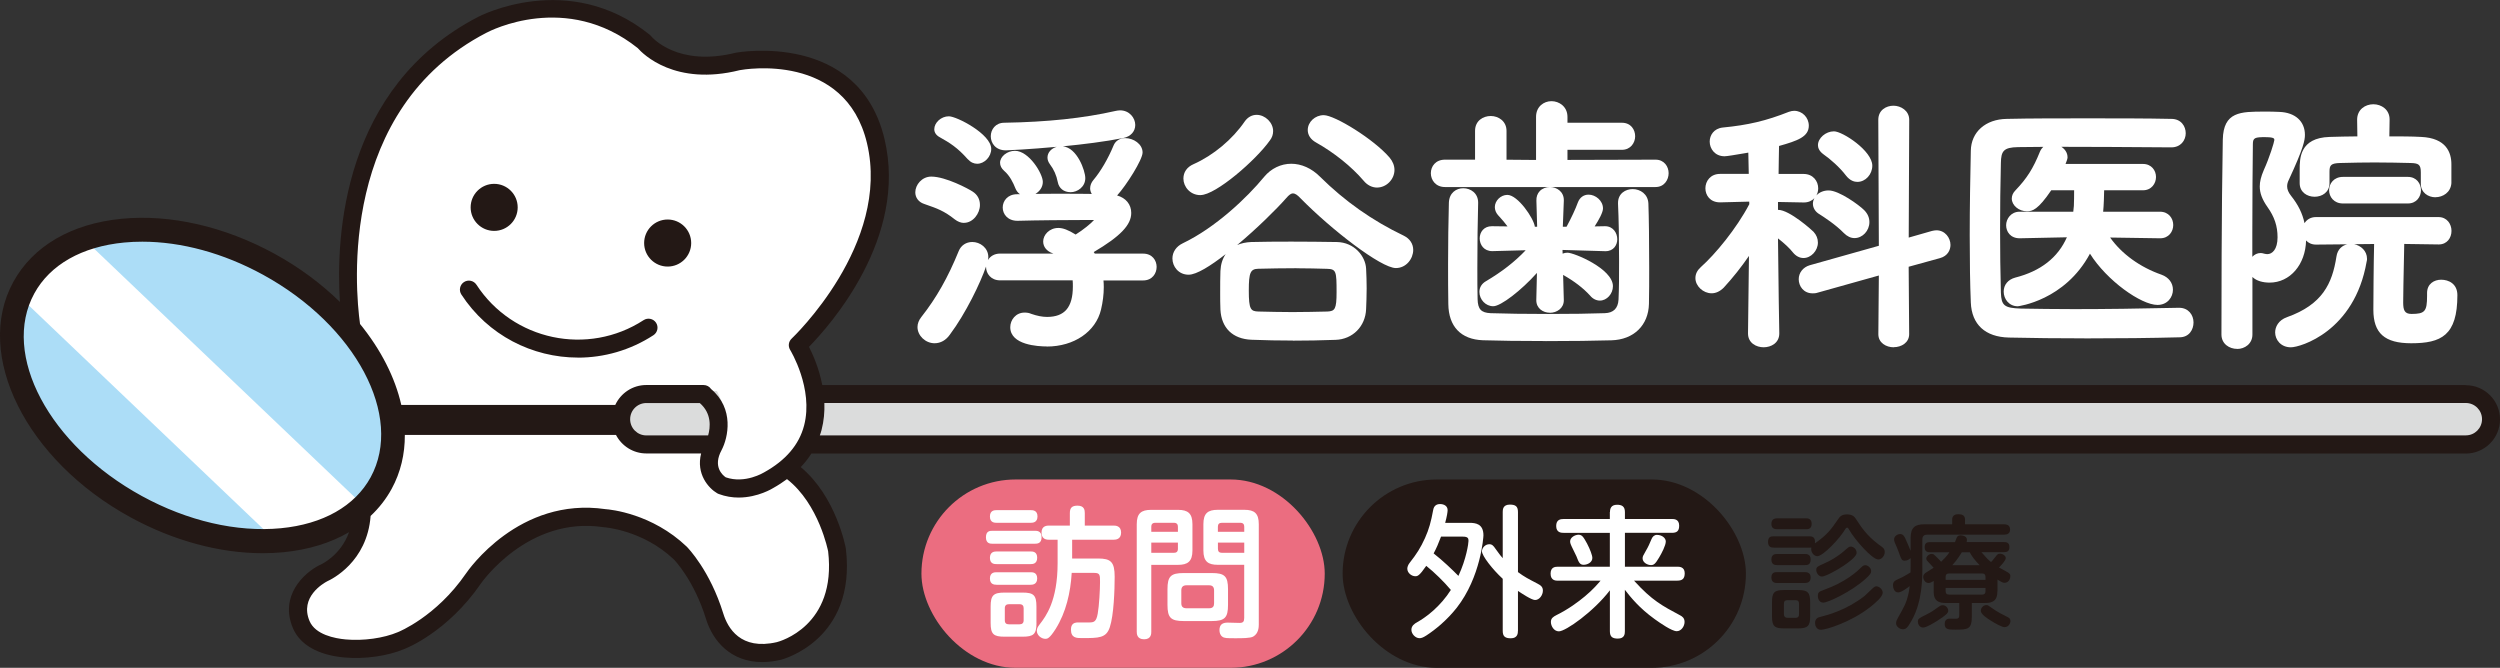
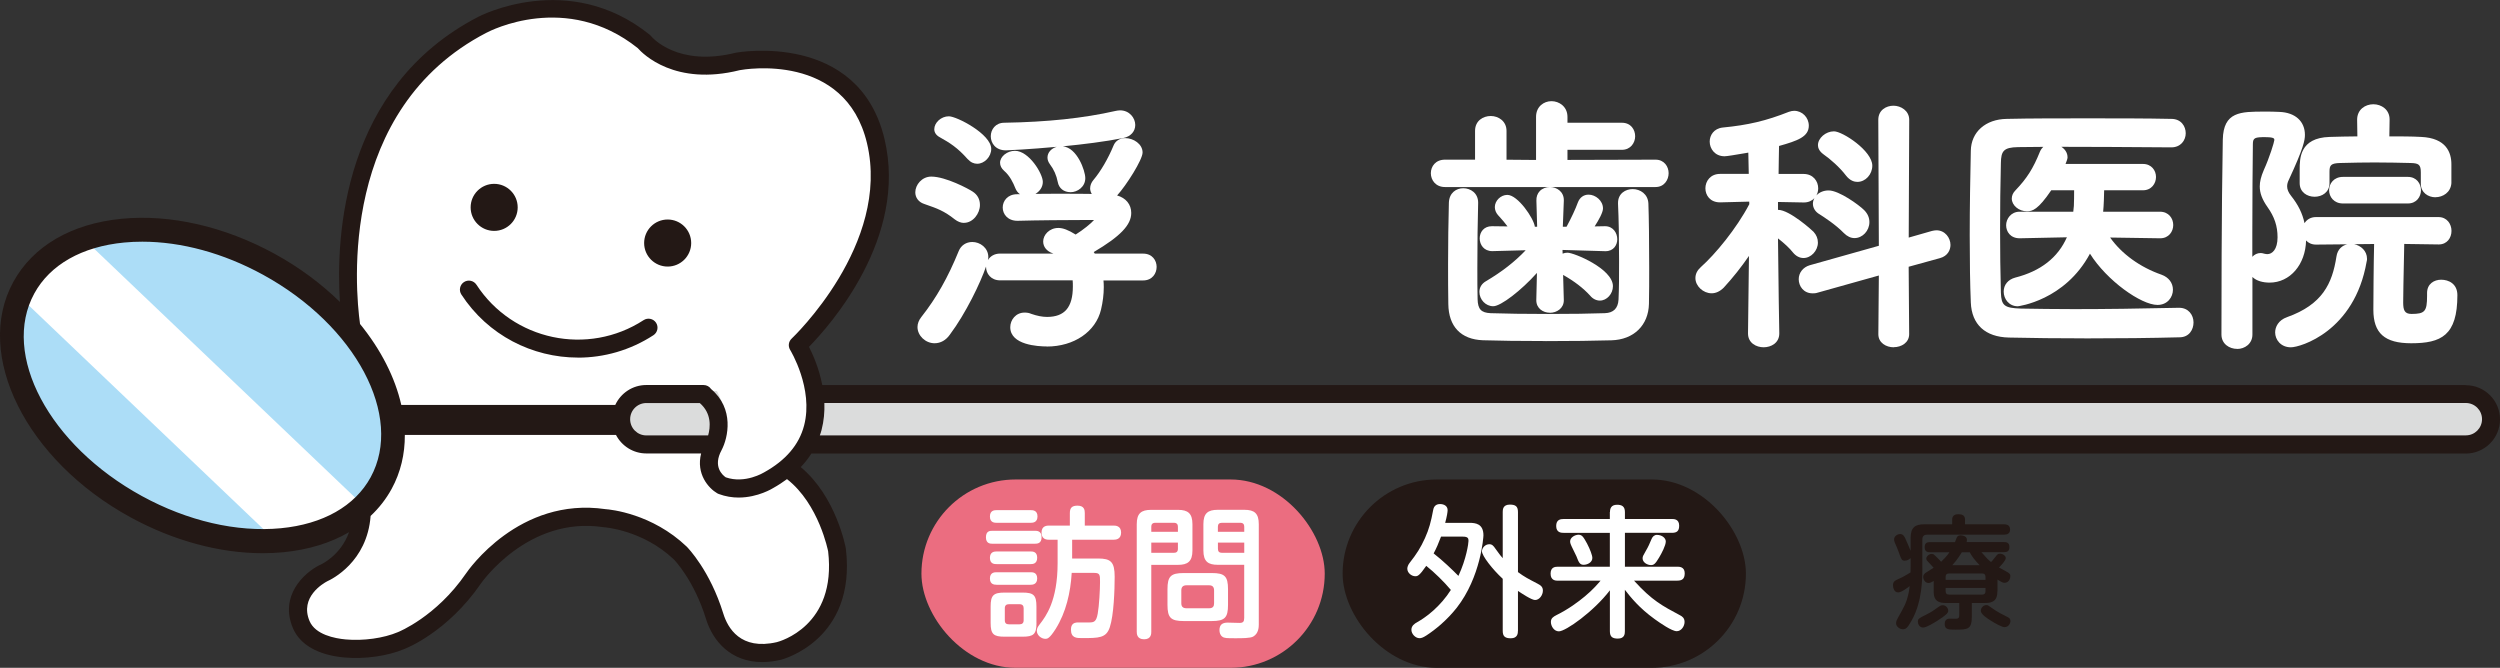
<svg xmlns="http://www.w3.org/2000/svg" id="_レイヤー_1" data-name="レイヤー 1" viewBox="0 0 500.44 133.68">
  <rect x="0" y="0" width="500.44" height="133.68" fill="#333333" stroke="none" />
  <defs>
    <style>
      .cls-1 {
        fill: #acddf7;
      }

      .cls-1, .cls-2, .cls-3, .cls-4, .cls-5 {
        stroke-width: 0px;
      }

      .cls-2 {
        fill: #231815;
      }

      .cls-3 {
        fill: #fff;
      }

      .cls-4 {
        fill: #dbdcdc;
      }

      .cls-5 {
        fill: #eb6d80;
      }
    </style>
  </defs>
  <path class="cls-3" d="M121.68,103.28c1.62,0,7.68.33,14.66,6.9.27.27,5.65,6.06,7.19,13.91.38,1.93,4.37,9.47,13.49,5.76.49-.2,10.17-3.39,11.07-15.96.04-.41-.39-11.28-9.89-20.28,9.83-7.44,4.25-21.62,2.11-24.94,4.3-4.72,20.37-20.4,15.37-41.11-4.51-18.72-25.2-15.58-26.09-15.42-13.48,3.34-20.08-2.92-21.19-4.15-14.87-11.66-30.76-3.51-31.43-3.16-34.1,17.39-26.21,60.57-26.12,61,.16.83,2.16,19.51,2.28,20.37.05.34,1.19,8.39-.29,17.59-1.79,11.09-11.03,9.44-12.81,17.26-.27,1.19.09,2.6.83,4.06,2.7,5.27,11.74,5.2,17.86,3.33.06-.02.11-.03.17-.04.09-.02,8.9-2.18,15.01-10.92.33-.56,10.79-15.92,27.67-14.2h.12Z" />
  <g>
    <g>
      <path class="cls-3" d="M193.71,31.86c-2.05-2.32-3.62-3.29-5.56-4.37-.81-.43-1.13-1.03-1.13-1.62,0-1.3,1.35-2.59,2.92-2.59s8.48,3.56,8.48,6.53c0,1.57-1.35,2.97-2.81,2.97-.65,0-1.3-.27-1.89-.92Z" />
      <path class="cls-3" d="M209.53,69.35c-1.71,0-7.3-.28-7.3-3.85,0-1.44,1.08-2.93,2.88-2.93.49,0,.93.08,1.33.26,1.15.4,2.22.61,3.15.61,3.53,0,5.17-1.93,5.17-6.09,0-.44,0-.83-.04-1.23h-14.52c-1.85,0-2.82-1.37-2.82-2.71,0-.02,0-.04,0-.06-1.1,3.23-4.05,9.38-7.25,13.65-.77,1.1-1.85,1.71-3.05,1.71-1.82,0-3.42-1.52-3.42-3.25,0-.67.27-1.38.76-1.99,3.02-3.83,5.33-7.91,7.49-13.21.46-1.14,1.48-1.82,2.73-1.82,1.54,0,3.2,1.16,3.2,3.04,0,.15-.03.34-.08.58.44-.74,1.27-1.3,2.44-1.3h10.66s-.1-.04-.15-.06c-1.18-.41-1.89-1.29-1.89-2.36,0-1.31,1.22-2.71,3.04-2.71.93,0,2,.41,3.46,1.32,1.47-.91,3.11-2.24,3.68-2.91h-1.85c-3.35,0-9.75.05-13.48.16-1.96,0-2.95-1.34-2.95-2.66s.99-2.66,2.88-2.66c.18,0,.37,0,.57-.01-.4-.27-.71-.67-.92-1.19-.44-1.11-1.1-2.5-2.24-3.48-.54-.47-.82-1.03-.82-1.62,0-1.25,1.42-2.39,2.98-2.39,2.8,0,5.58,4.58,5.58,6.22,0,1.05-.64,1.91-1.48,2.4,2.82-.04,6.32-.04,9.38-.01.66,0,1.3.01,1.9.02-.21-.35-.33-.73-.33-1.11,0-.59.24-1.19.66-1.68,1.45-1.71,2.95-4.29,4.02-6.88.37-.94,1.25-1.5,2.35-1.5,1.64,0,3.47,1.18,3.47,2.88,0,1.44-3.25,6.57-5.1,8.6,1.75.49,2.83,1.79,2.83,3.5,0,2.4-2.18,4.68-7.51,7.83l.21.31h9.67c1.86,0,2.71,1.38,2.71,2.66s-.85,2.71-2.71,2.71h-7.93c.04.43.06.87.06,1.34,0,1.46-.19,2.97-.55,4.49-1.05,4.43-5.41,7.4-10.85,7.4ZM192.95,44.62c-.59,0-1.24-.25-1.82-.7h0c-2.15-1.72-3.65-2.23-5.72-2.95l-.45-.16c-1.07-.36-1.74-1.24-1.74-2.31,0-1.49,1.31-3.15,3.2-3.15,2.89,0,7.5,2.47,8.28,3,.96.62,1.46,1.53,1.46,2.68,0,1.69-1.37,3.58-3.2,3.58ZM214.28,38.47c-1.33,0-2.31-.78-2.54-2.03-.26-1.35-.78-2.52-1.58-3.57-.33-.46-.48-.88-.48-1.33,0-1,.76-1.84,1.85-2.15-5.36.49-9.74.71-10.16.71-2.09,0-3.04-1.46-3.04-2.82s.95-2.71,2.71-2.71c8.61-.14,15.88-.91,22.25-2.36.31-.06.6-.12.92-.12,1.88,0,3.04,1.52,3.04,2.93,0,1.29-.92,2.31-2.35,2.6-3.67.73-8.1,1.28-12.13,1.67,2.85.29,4.48,4.88,4.48,6.37,0,1.74-1.55,2.82-2.98,2.82Z" />
    </g>
-     <path class="cls-3" d="M258.78,68.17c-2.73,0-5.44-.05-8.28-.16-3.75-.16-6.01-2.36-6.2-6.04-.05-1.04-.05-2.2-.05-3.32,0-1.55,0-3.14.05-4.4.06-1.33.42-2.47,1.05-3.38-3.05,2.38-5.85,4.12-7.41,4.12-2.04,0-3.25-1.65-3.25-3.25,0-1.29.77-2.42,2.07-3.04,6.53-3.12,12.86-9.12,16.3-13.31,1.38-1.66,3.35-2.61,5.41-2.61s4.09.92,5.75,2.58c4.99,4.94,10.49,8.81,16.82,11.84,1.18.59,1.85,1.62,1.85,2.83,0,1.75-1.39,3.63-3.47,3.63-2.96,0-12.87-7.64-19.09-13.97h0c-.62-.67-1.1-.98-1.52-.98-.36,0-.79.3-1.35.96-1.97,2.24-5.89,6.1-9.81,9.38.8-.35,1.73-.55,2.77-.6,4.58-.12,11.21-.1,17.2,0,3.46.06,5.72,2.82,5.84,5.34.06,1.24.11,2.57.11,3.91,0,1.47-.06,2.97-.11,4.18-.13,3.45-2.69,6.04-6.1,6.15-3.01.11-5.8.16-8.55.16ZM259.53,53.69c-2.58,0-5.32.05-7.66.11-1.57.04-1.89.77-1.89,4.36,0,3.77.37,4.16,1.94,4.2,2.17.05,4.49.11,6.79.11s4.84-.06,7.01-.11c1.48-.08,1.83-.44,1.83-3.87,0-4.18-.06-4.64-1.94-4.68-1.82-.05-3.94-.11-6.09-.11ZM240.31,39.06c-2.11,0-3.42-1.72-3.42-3.31,0-1.29.72-2.32,2.03-2.89,3.98-1.77,7.81-4.98,10.26-8.57.6-.84,1.44-1.3,2.36-1.3,1.73,0,3.31,1.55,3.31,3.25,0,.68-.22,1.33-.65,1.87-2.75,3.91-10.83,10.94-13.89,10.94ZM275.68,37.55c-1.03,0-1.99-.49-2.71-1.37-2.42-2.83-5.9-5.62-9.53-7.66-1.07-.59-1.66-1.48-1.66-2.49,0-1.62,1.47-2.98,3.2-2.98,2.2,0,10.05,4.83,13.18,8.49.64.76.98,1.62.98,2.48,0,1.88-1.62,3.52-3.47,3.52Z" />
    <path class="cls-3" d="M309.37,68.27c-4.99,0-9.56-.06-12.54-.16-4.4-.17-6.85-2.75-6.91-7.24-.05-2.48-.05-5.19-.05-8.05,0-4.13.06-8.36.16-12.22.06-2.02,1.49-2.92,2.88-2.92,1.48,0,2.98.99,2.98,2.88v.07c-.1,3.43-.16,8.29-.16,13,0,2.33,0,4.53.05,6.25.05,2.02.71,2.72,2.6,2.81,2.82.1,7.02.16,11.53.16s8.6-.06,11.32-.16c1.74-.05,2.66-.96,2.76-2.71.11-2.2.11-4.9.11-7.75,0-4.63-.07-8.47-.21-11.42v-.19c0-1.9,1.52-2.77,2.93-2.77,1.52,0,3.08,1,3.15,2.91.1,2.81.16,7.62.16,12.87,0,2.5,0,5.08-.05,7.2-.1,4.3-3.05,7.16-7.5,7.29-3.34.1-8.15.16-13.19.16ZM310.24,62.6c-1.35,0-2.71-.86-2.71-2.5l.13-5.47c-3.14,3.51-7.23,6.67-8.75,6.67s-2.77-1.34-2.77-2.88c0-.88.47-1.64,1.28-2.11,3.21-1.9,5.78-3.89,7.99-6.22l-6.7.18c-1.67,0-2.51-1.28-2.51-2.55s.84-2.44,2.44-2.44l3.13.04c-.48-.67-1.05-1.31-1.64-1.97l-.29-.32c-.4-.47-.61-1.01-.61-1.58,0-1.28,1.19-2.44,2.5-2.44,2.09,0,5.29,4.67,5.51,6.37h.46l-.15-5.21c-.03-.77.21-1.44.68-1.93.49-.51,1.24-.8,2.04-.8,1.34,0,2.77.91,2.77,2.61v.11l-.2,5.22h.75c.97-1.79,1.8-3.58,2.26-4.85.38-1,1.16-1.57,2.15-1.57,1.36,0,2.88,1.18,2.88,2.77,0,.78-.82,2.27-1.67,3.59l2.08-.04c1.61,0,2.45,1.34,2.45,2.61,0,1.15-.73,2.39-2.34,2.39h-.11l-8.51-.25.02.74c.31-.13.64-.19.98-.19,1.29,0,9.09,3.21,9.09,6.71,0,1.53-1.22,2.88-2.61,2.88-.72,0-1.44-.36-1.95-.99-1.39-1.52-3.16-2.88-5.41-4.15l.14,5.08c0,1.62-1.43,2.5-2.77,2.5ZM331.41,37.44h-42.17c-1.85,0-2.82-1.39-2.82-2.77s.97-2.71,2.82-2.71h6.03v-5.76c0-2.05,1.63-2.98,3.15-2.98s3.15,1.02,3.15,2.98v5.77l5.91.05v-8.62c0-2.07,1.56-3.15,3.09-3.15s3.2,1.08,3.2,3.15v1.17h10.89c1.83,0,2.66,1.41,2.66,2.71s-.91,2.71-2.66,2.71h-10.89v2.02l17.64-.05c1.71,0,2.61,1.37,2.61,2.71s-.89,2.77-2.61,2.77Z" />
    <path class="cls-3" d="M379.09,69.52c-1.54,0-3.09-.9-3.09-2.61l.1-11.76-12.27,3.44c-.38.13-.71.13-1,.13-1.8,0-2.77-1.45-2.77-2.82,0-1.3.86-2.4,2.19-2.8l13.85-3.9-.11-25.22c0-1.94,1.58-2.82,3.04-2.82s3.15.99,3.15,2.82l-.1,23.58,4.65-1.33c.33-.07.63-.13.89-.13,1.74,0,2.82,1.52,2.82,2.93,0,1-.55,2.22-2.1,2.64l-6.27,1.73.1,13.49c0,1.71-1.56,2.61-3.09,2.61ZM353.06,69.52c-1.52,0-3.15-.87-3.15-2.77l.19-15.52c-1.49,2.18-3.24,4.39-5.05,6.35-.75.75-1.58,1.13-2.42,1.13-1.7,0-3.25-1.45-3.25-3.04,0-.82.35-1.54,1.08-2.2,2.89-2.57,7.14-7.7,9.71-12.6l-.02-.51-5.83.15c-2.04,0-2.94-1.46-2.94-2.82,0-1.43,1.01-2.88,2.93-2.88h5.75l-.09-4.26c-.19.03-.4.07-.63.11-1.99.34-3.67.62-4.12.62-1.94,0-2.98-1.51-2.98-2.93,0-1.26.81-2.62,2.6-2.82,5.09-.49,8.68-1.34,13.26-3.15.41-.14.73-.2,1.05-.2,1.62,0,2.93,1.34,2.93,2.98,0,2.22-2.25,3.02-5.96,4.06-.02.67-.03,1.63-.05,2.78-.01.85-.02,1.8-.04,2.82h5c1.92,0,2.93,1.45,2.93,2.88,0,.49-.12.99-.36,1.42.54-.59,1.39-1,2.45-1,2.09,0,6.09,2.92,7.1,3.93.71.71,1.06,1.52,1.06,2.41,0,1.73-1.37,3.2-2.98,3.2-.75,0-1.47-.34-2.14-1.01h0c-1.65-1.71-4.08-3.26-4.88-3.77-.81-.46-1.31-1.25-1.31-2.1,0-.38.1-.76.3-1.11-.48.51-1.19.86-2.12.86l-5.17-.1v1.58h.04c2.28,0,6.88,4.16,7.08,4.39.58.64.87,1.35.87,2.16,0,1.62-1.37,3.09-2.88,3.09-.78,0-1.51-.38-2.11-1.1-.63-.82-1.72-1.84-3-2.83.06,8,.26,18.85.26,18.97v.06c0,1.9-1.63,2.77-3.15,2.77ZM371.8,36.41c-.59,0-1.46-.22-2.28-1.27h0c-1.23-1.63-3.16-3.32-4.53-4.27-.89-.65-1.08-1.35-1.08-1.81,0-1.42,1.56-2.77,3.2-2.77,1.73,0,7.68,3.9,7.68,6.87,0,1.76-1.37,3.25-2.98,3.25Z" />
    <path class="cls-3" d="M417.21,67.73c-5.18,0-10.25-.05-15.08-.16-4.73-.11-7.44-2.6-7.62-7.01-.15-3.66-.22-8.04-.22-13.41,0-5.84.11-11.82.22-16.97.06-3.76,2.95-6.32,7.19-6.38,4.7-.11,10.55-.11,16.21-.11s11.72,0,16.75.11c1.96,0,2.87,1.49,2.87,2.88s-.99,2.82-2.88,2.82c-9.15-.07-16.35-.11-22.01-.11.72.47,1.23,1.2,1.23,2.09,0,.16,0,.35-.4,1.34h15.5c1.71,0,2.61,1.31,2.61,2.61s-.9,2.66-2.61,2.66h-7.77c-.01.99-.07,3.02-.2,4.29h11.37c1.75,0,2.66,1.34,2.66,2.66s-.9,2.66-2.61,2.66h-.06l-9.96-.15c2.3,3.27,6,5.95,10.29,7.44,1.43.52,2.28,1.64,2.28,3.01,0,1.47-1.08,3.04-3.09,3.04-3.27,0-10.15-4.87-13.52-10.26-5.03,9.39-14.36,10.53-14.45,10.53-1.77,0-2.82-1.49-2.82-2.93,0-1.37.87-2.42,2.31-2.81,5.08-1.29,8.55-4,10.34-8.07l-9.44.2c-1.89,0-2.72-1.35-2.72-2.61s.95-2.71,2.71-2.71h10.73l.12-1.17c.04-.91.05-2.02.05-3.12h-4.58c-2.64,3.89-3.77,4.21-4.86,4.21-1.62,0-3.04-1.19-3.04-2.55,0-.6.25-1.16.74-1.65,2.29-2.4,3.54-4.36,4.91-7.77.17-.38.39-.69.67-.93-1.85,0-3.57.02-5.05.05-2.93.05-3.41.8-3.45,3.18-.11,4.34-.16,8.79-.16,13.22s.05,8.72.16,12.73c.09,2.6.69,3.08,4,3.19,3.14.05,6.82.11,10.67.11,6.02,0,13.07-.09,20.94-.27h.07c1.89,0,2.88,1.47,2.88,2.93s-.88,2.98-2.82,2.98c-5.7.15-11.94.22-19.06.22Z" />
    <path class="cls-3" d="M447.83,69.84c-1.56,0-3.15-.99-3.15-2.88,0-4.14.01-25.45.27-39,.12-5.62,3.56-5.62,8.33-5.62,1.02,0,2.07,0,3,.06,3.15.11,5.11,1.87,5.11,4.6,0,1.04-.25,2.6-3.23,9.01-.23.46-.33.86-.33,1.3,0,.6.25,1.2.76,1.85,1.44,1.81,2.3,3.53,2.72,5.51.44-.7,1.21-1.22,2.29-1.22h24.52c1.71,0,2.61,1.39,2.61,2.77s-.88,2.71-2.55,2.71l-6.91-.1c-.02,1-.04,2.23-.07,3.52-.06,3.01-.14,6.42-.14,8.18,0,1.53.26,2.31,1.66,2.31,2.68,0,3.12-.51,3.12-3.6v-.59c0-1.84,1.42-2.66,2.82-2.66,1.5,0,3.25.81,3.25,3.09,0,8.09-3.25,9.63-9.25,9.63-5.31,0-7.57-2.01-7.57-6.71,0-1.58.05-9.31.15-13.16l-4,.04c1.34.27,2.58,1.33,2.58,2.92,0,.13,0,.35-.08.59-2.42,13.96-13.27,17.13-15.16,17.13-2.04,0-3.15-1.54-3.15-2.98,0-1.08.63-2.45,2.39-3.06,7.05-2.52,9.04-6.68,9.88-12.13.22-1.5,1.2-2.23,2.17-2.45l-6.26.06c-.87,0-1.54-.33-1.99-.83-.11,4.83-3.21,8.44-7.3,8.44-1.28,0-2.62-.32-3.44-1.13v11.53c0,1.87-1.57,2.88-3.04,2.88ZM453.55,27.45c-2.16,0-2.58.11-2.58,1.39-.05,4.35-.11,10.96-.11,18.09v4.47c.44-.47,1.02-.75,1.66-.75.24,0,.43.05.61.1l.2.05c.2.04.36.07.54.07.94,0,2.04-.89,2.04-3.39,0-2.22-.62-4.08-2.01-6.03-1.07-1.52-1.55-2.8-1.55-4.12,0-.98.25-1.99.8-3.27,1.16-2.54,2.09-5.62,2.12-6.03,0-.26,0-.57-1.71-.57ZM482.01,40.73h-13.01c-1.82,0-2.77-1.34-2.77-2.66s.95-2.66,2.77-2.66h13.01c1.71,0,2.61,1.34,2.61,2.66s-.9,2.66-2.61,2.66ZM487.52,39.49c-1.46,0-2.93-.93-2.93-2.71v-2.27c0-1.58-.45-1.83-2-1.88-2.01-.05-4.66-.11-7.22-.11-2.06,0-4.33.04-6.95.11-1.82.05-2.11.45-2.11,1.71v2.32c0,3.64-5.97,3.63-5.97,0v-2.7c0-2.23,0-6.37,5.99-6.55,1.76-.05,3.62-.1,5.56-.11l-.05-3.33c0-2.06,1.64-3.1,3.25-3.1s3.25,1.06,3.25,3.04l-.05,3.39c2.18,0,4.41,0,6.38.11,4.99.23,6.04,3.1,6.04,5.47v3.78c-.13,1.87-1.71,2.82-3.2,2.82Z" />
  </g>
  <g>
    <path class="cls-4" d="M143.5,78.28s3.79,5.99-1.6,10.57l-13.97-.2s-2.99-1.2-4.39-4.39c0,0,1.6-5.39,5.39-5.59l14.57-.4Z" />
    <path class="cls-4" d="M164.32,78.67s-.38,7.98-2.37,9.78l331.58.4s10.97-5.39,0-10.38l-329.21.2Z" />
    <path class="cls-1" d="M75.69,98.03c7.89-12.19.48-31.09-18.99-43.7-19.47-12.6-43.2-12.29-51.1-.1-7.89,12.19-1.34,36.52,19.4,46.89s42.79,9.09,50.69-3.1Z" />
    <path class="cls-3" d="M72.84,101.28L16.6,47.65c-11.27,2.53-12.89,11.53-12.89,11.53l51.08,48.7s13.69-1.53,18.05-6.61Z" />
    <g>
      <path class="cls-2" d="M493.6,77.08H164.6c-.65-3.35-1.88-6.12-2.66-7.65,4.24-4.33,19.81-21.86,15.12-41.59-5.14-21.63-29.36-17.37-29.72-17.3-11.72,2.94-16.82-3.08-17.02-3.32-.08-.1-.18-.2-.28-.28-16.24-13.06-34.15-3.65-34.31-3.57-27.18,14.07-28.53,43.98-27.69,57.07-3.7-3.62-8.1-6.92-13.1-9.65-9.97-5.45-20.82-7.94-30.56-7-10.08.97-17.8,5.47-21.73,12.67-7.95,14.54,2.57,35.66,23.45,47.08,8.6,4.7,17.85,7.2,26.47,7.2,1.38,0,2.74-.06,4.09-.19,5.06-.49,9.52-1.86,13.21-4.02-1.7,4.74-5.64,6.48-5.84,6.57-.04.02-.08.04-.12.05-3.03,1.52-8.03,6.11-5.27,12.61,1.4,3.29,5.03,5.37,10.24,5.85,4.1.38,8.77-.29,12.1-1.71.35-.13,8.6-3.39,15.24-13.03.09-.14,9.42-13.59,24.51-11.35.05,0,.11.01.16.02.08,0,7.83.55,14.04,6.49.04.04,4,4.1,6.4,11.89,1.37,4.43,4.98,8.61,11.24,8.61,1.16,0,2.41-.14,3.76-.46.15-.04,15.15-3.87,12.99-22.24-.08-.45-1.95-10.41-9.03-16.33.81-.85,1.52-1.75,2.12-2.71h331.19c3.77,0,6.84-3.07,6.84-6.84s-3.07-6.84-6.84-6.84ZM97.41,6.54c.65-.34,15.94-8.3,30.24,3.08,1.06,1.21,7.49,7.67,20.45,4.42.86-.16,21.1-3.66,25.45,14.62,4.81,20.23-14.88,38.93-15.08,39.12-.63.59-.75,1.53-.3,2.26.05.08,4.72,7.75,2.79,15.14-1,3.84-3.67,6.98-8.01,9.38-.04.02-3.8,2.34-7.67.99-.67-.46-2.62-2.16-.84-5.44,1.34-2.54,2.56-8.31-2.1-12.24-.32-.48-.87-.8-1.5-.8h-11.47c-2.75,0-5.12,1.64-6.21,3.99h-42.83c-1.24-5.49-4.08-11.07-8.26-16.21-.99-7.18-4.26-42.99,25.33-58.31ZM140.08,80.68c2.42,2.09,2.13,4.88,1.67,6.48h-12.37c-1.79,0-3.24-1.45-3.24-3.24s1.45-3.24,3.24-3.24h10.7ZM56.21,105.74c-8.79.84-18.66-1.44-27.8-6.44C9.85,89.16.18,70.96,6.87,58.74c3.15-5.76,9.54-9.38,17.98-10.19,1.2-.12,2.41-.17,3.64-.17,7.82,0,16.26,2.29,24.15,6.61,18.56,10.15,28.23,28.34,21.55,40.56-3.15,5.76-9.54,9.38-17.98,10.19ZM165.77,110.33c1.76,15.03-9.79,18.09-10.26,18.21-7.27,1.69-9.84-2.85-10.72-5.71-2.66-8.63-7.1-13.17-7.32-13.4-6.94-6.63-15.26-7.44-16.26-7.51-17.31-2.53-27.52,12.27-27.94,12.89-5.96,8.66-13.49,11.68-13.62,11.73-2.84,1.21-6.93,1.78-10.43,1.46-2.21-.2-6.09-.95-7.25-3.67-2.05-4.83,2.81-7.59,3.53-7.97.89-.4,7.99-3.84,8.69-13.08,1.68-1.58,3.1-3.39,4.21-5.42,1.81-3.32,2.66-6.98,2.64-10.79h42.27c1.14,2.19,3.43,3.7,6.07,3.7h10.97c-1.04,4.11,1.47,6.95,3.23,7.98.09.05.18.1.28.13,1.39.52,2.74.72,4,.72,3.88,0,6.85-1.86,6.94-1.92.99-.55,1.89-1.15,2.74-1.77,6.42,5,8.23,14.44,8.23,14.44ZM493.6,87.16H164.11c.12-.35.25-.7.34-1.07.48-1.84.63-3.67.57-5.42h328.58c1.79,0,3.24,1.45,3.24,3.24s-1.45,3.24-3.24,3.24Z" />
      <path class="cls-2" d="M98.92,46.22c2.6,0,4.71-2.11,4.71-4.71s-2.11-4.71-4.71-4.71-4.71,2.11-4.71,4.71,2.11,4.71,4.71,4.71Z" />
      <path class="cls-2" d="M133.65,53.36c2.6,0,4.71-2.11,4.71-4.71s-2.11-4.71-4.71-4.71-4.71,2.11-4.71,4.71,2.11,4.71,4.71,4.71Z" />
      <path class="cls-2" d="M115.69,71.59c5.19,0,10.44-1.45,15.11-4.49.83-.54,1.07-1.66.53-2.49-.54-.83-1.66-1.07-2.49-.53-11.18,7.27-26.19,4.09-33.47-7.09-.54-.83-1.66-1.07-2.49-.53-.83.54-1.07,1.66-.53,2.49,5.32,8.18,14.24,12.63,23.34,12.63Z" />
    </g>
  </g>
  <rect class="cls-5" x="184.45" y="95.98" width="80.73" height="37.7" rx="18.85" ry="18.85" />
  <rect class="cls-2" x="268.76" y="95.98" width="80.73" height="37.7" rx="18.85" ry="18.85" />
  <g>
    <path class="cls-3" d="M198.67,108.84c-.4,0-1.31,0-1.31-1.28s.8-1.31,1.31-1.31h8.49c.4,0,1.34,0,1.34,1.28s-.88,1.31-1.34,1.31h-8.49ZM199.5,104.65c-.37,0-1.34,0-1.34-1.25s.91-1.28,1.34-1.28h6.84c.34,0,1.34,0,1.34,1.25s-.97,1.28-1.34,1.28h-6.84ZM199.5,112.92c-.4,0-1.34,0-1.34-1.25s.94-1.28,1.34-1.28h6.81c.37,0,1.31,0,1.31,1.25s-.91,1.28-1.31,1.28h-6.81ZM199.5,117.05c-.37,0-1.34,0-1.34-1.25s.97-1.25,1.34-1.25h6.81c.37,0,1.31,0,1.31,1.23s-.94,1.28-1.37,1.28h-6.76ZM207.48,124.69c0,2.25-.57,2.76-2.77,2.76h-3.62c-2.19,0-2.79-.48-2.79-2.76v-3.28c0-2.25.57-2.79,2.79-2.79h3.59c2.22,0,2.79.51,2.79,2.79v3.28ZM204.91,121.75c0-.48-.23-.8-.8-.8h-2.17c-.48,0-.8.23-.8.8v2.42c0,.57.29.8.8.8h2.17c.51,0,.8-.26.8-.8v-2.42ZM214.6,111.8h5.22c2.54,0,3.31.68,3.31,3.65,0,2.59-.17,7.7-.97,10.09-.71,2.19-2.17,2.19-5.59,2.19-1.05,0-2.19,0-2.19-1.71,0-1.14.66-1.37,1.2-1.42h2.42c1,0,1.45-.14,1.74-1.77.28-1.54.46-4.82.46-6.33,0-1.4,0-1.82-1.17-1.82h-4.5c-.23,3.93-1.14,7.92-3.22,11.23-1.23,1.94-1.68,1.97-2.05,1.97-.77,0-1.71-.68-1.71-1.62,0-.43.17-.77.57-1.28,1.23-1.6,3.59-4.65,3.59-12.29v-4.65h-1.77c-.83,0-1.45-.37-1.45-1.43,0-1.4,1.14-1.4,1.51-1.4h4.16v-2.51c0-1.08.46-1.48,1.54-1.48,1.37,0,1.45.91,1.45,1.48v2.51h5.76c.34,0,1.51,0,1.51,1.4s-1.14,1.43-1.51,1.43h-8.29v3.76Z" />
    <path class="cls-3" d="M230.46,126.46c0,.37,0,1.51-1.43,1.51s-1.48-1.08-1.48-1.51v-21.52c0-2.17.88-2.88,2.88-2.88h5.39c1.97,0,2.88.71,2.88,2.88v5.25c0,2.22-.97,2.88-2.88,2.88h-5.36v13.4ZM235.79,106.45v-1c0-.43-.17-.8-.8-.8h-3.73c-.68,0-.8.43-.8.8v1h5.33ZM230.46,110.66h4.53c.51,0,.8-.23.8-.8v-1.25h-5.33v2.05ZM245.82,121.07c0,2.57-.63,3.25-3.25,3.25h-5.62c-2.59,0-3.25-.66-3.25-3.25v-3.11c0-2.59.66-3.25,3.25-3.25h5.62c2.57,0,3.25.63,3.25,3.25v3.11ZM243.03,118.19c0-.71-.34-1.03-1-1.03h-4.53c-.68,0-1.03.34-1.03,1.03v2.57c0,.63.29,1,1.03,1h4.53c.8,0,1-.43,1-1v-2.57ZM243.77,113.06c-1.91,0-2.88-.63-2.88-2.88v-5.25c0-2.17.88-2.88,2.88-2.88h5.33c2,0,2.88.71,2.88,2.88v20.07c0,.51-.03,1.8-1.11,2.42-.54.34-2.31.34-3.51.34-1.8,0-2.25,0-2.68-.31s-.57-.83-.57-1.31c0-1.14.63-1.51,1.65-1.51.4,0,2.05.06,2.39.06.68,0,.91-.26.91-1v-10.63h-5.3ZM249.07,106.45v-1c0-.51-.23-.8-.8-.8h-3.68c-.54,0-.8.26-.8.8v1h5.27ZM249.07,110.66v-2.05h-5.27v1.25c0,.54.26.8.8.8h4.47Z" />
  </g>
  <g>
    <path class="cls-3" d="M294.13,104.66c1.23,0,2.82.17,2.82,2.51,0,.29-.51,8.32-5.36,14.51-1.94,2.45-4.22,4.33-6.07,5.53-.71.46-1.05.54-1.37.54-.83,0-1.62-.86-1.62-1.68s.63-1.23,1.14-1.51c1.91-1.08,4.65-3.16,6.76-6.47-1.34-1.6-3.28-3.51-4.93-4.82-1.37,2-1.74,2.08-2.19,2.08-.74,0-1.6-.66-1.6-1.51,0-.31.14-.77.49-1.2,1.37-1.74,2.17-2.99,3.05-4.93.8-1.77,1.2-3.25,1.65-5.67.14-.74.6-1.14,1.37-1.14s1.51.37,1.51,1.23c0,.34-.14,1.25-.49,2.54h4.85ZM288.46,107.42c-.46,1.25-.97,2.42-1.48,3.36,1.8,1.4,3.79,3.31,4.96,4.5,1.6-3.42,2.02-6.53,2.02-7.01,0-.51-.11-.85-1.14-.85h-4.36ZM303.85,126.29c0,.43-.03,1.48-1.42,1.48-1.14,0-1.62-.37-1.62-1.48v-10.43c-2.08-1.91-4.16-4.62-4.16-5.5,0-.66.63-1.42,1.48-1.42.54,0,.83.31,1.23.91.77,1.11,1.2,1.6,1.45,1.88v-9.24c0-.48.03-1.48,1.43-1.48,1.11,0,1.62.34,1.62,1.48v12.03c1.31.97,2.05,1.34,3.91,2.31.66.34,1.08.66,1.08,1.4,0,.88-.68,1.88-1.57,1.88-.68,0-2.62-1.28-3.42-1.82v8.01Z" />
    <path class="cls-3" d="M322.28,102.49c0-.66.2-1.45,1.42-1.45.91,0,1.57.29,1.57,1.45v1.4h9.41c.4,0,1.45,0,1.45,1.34,0,1.03-.43,1.43-1.45,1.43h-9.41v6.78h10.49c.37,0,1.48,0,1.48,1.31,0,1.11-.51,1.48-1.48,1.48h-8.67c3.62,3.99,5.64,5.02,9.26,6.96.37.2.86.51.86,1.31,0,.86-.66,1.85-1.57,1.85-.97,0-3.31-1.62-4.42-2.42-3.11-2.25-4.79-4.36-5.96-5.87v8.29c0,.49-.03,1.48-1.4,1.48-1.11,0-1.6-.37-1.6-1.48v-8.18c-3.25,4.25-8.84,8.21-10.21,8.21-1,0-1.6-1.08-1.6-1.88,0-.74.46-1.03,1.11-1.37,2.37-1.17,4.33-2.62,5.7-3.76,1.68-1.4,2.62-2.54,3.13-3.13h-8.52c-.4,0-1.48,0-1.48-1.4,0-1.31.88-1.4,1.48-1.4h10.38v-6.78h-9.26c-.4,0-1.48,0-1.48-1.37,0-1.25.83-1.4,1.48-1.4h9.26v-1.4ZM317.72,108.87c.57,1.08,1.03,2.31,1.03,2.82,0,.88-.97,1.37-1.74,1.37s-.97-.46-1.45-1.71c-.03-.09-.85-1.77-.97-2-.11-.26-.29-.6-.29-.97,0-.83,1.03-1.34,1.68-1.34.74,0,1,.49,1.74,1.82ZM333.45,108.39c0,.8-.83,2.37-1.34,3.22-.74,1.25-1.05,1.51-1.62,1.51-.74,0-1.68-.54-1.68-1.34,0-.4.08-.51.68-1.57.46-.77.71-1.37,1.11-2.31.17-.43.54-.83,1.05-.83,1.11,0,1.8.68,1.8,1.31Z" />
  </g>
  <g>
-     <path class="cls-2" d="M355.03,109.61c-.32,0-1.11,0-1.11-1.11s.64-1.14,1.11-1.14h7.16c.4,0,1.29.02,1.11,1.41,2.52-1.73,3.41-3.04,4.57-4.74.4-.57.72-1.06,1.85-1.06s1.53.49,1.85.99c1.01,1.58,2.1,3.21,4.4,4.97.17.12.89.62,1.01.77.22.22.3.52.3.79,0,.84-.69,1.51-1.28,1.51-.74,0-2.1-1.33-2.84-2.1-1.36-1.41-2.47-2.92-2.99-3.83-.17-.3-.25-.44-.42-.44-.22,0-.35.25-.44.4-1.01,1.73-4.37,5.31-5.53,5.31-.72,0-1.38-.89-1.19-1.73-.15,0-.22.02-.4.02h-7.16ZM355.73,105.93c-.32,0-1.14,0-1.14-1.06s.81-1.11,1.14-1.11h5.78c.3,0,1.14,0,1.14,1.09s-.77,1.09-1.14,1.09h-5.78ZM355.73,113.12c-.32,0-1.14,0-1.14-1.11s.81-1.11,1.14-1.11h5.58c.32,0,1.14,0,1.14,1.11s-.74,1.11-1.14,1.11h-5.58ZM355.73,116.7c-.3,0-1.14,0-1.14-1.11s.84-1.06,1.14-1.06h5.58c.27,0,1.14,0,1.14,1.06s-.79,1.11-1.19,1.11h-5.53ZM362.35,123.37c0,1.9-.45,2.42-2.4,2.42h-2.87c-1.9,0-2.37-.47-2.37-2.42v-2.84c0-1.95.47-2.42,2.4-2.42h2.84c1.9,0,2.4.47,2.4,2.42v2.84ZM360.12,120.83c0-.42-.17-.69-.67-.69h-1.66c-.44,0-.69.2-.69.69v2.15c0,.44.25.69.69.69h1.66c.57,0,.67-.37.67-.69v-2.15ZM364.45,123.47c1.36-.35,5.11-1.31,8.79-4.17.3-.25,1.51-1.46,1.78-1.68.15-.12.35-.25.59-.25.54,0,1.26.57,1.26,1.26,0,.87-1.53,2.12-2.47,2.87-4,3.14-8.97,4.57-9.88,4.57s-1.19-.84-1.19-1.36c0-.94.67-1.14,1.11-1.24ZM369.21,113.14c-1.46,1.01-3.85,2.27-4.5,2.27-.69,0-1.14-.77-1.14-1.31,0-.62.3-.74,1.63-1.33,1.04-.44,2.57-1.29,3.88-2.42.96-.84,1.06-.94,1.41-.94.4,0,1.16.39,1.16,1.26,0,.72-1.58,1.88-2.45,2.47ZM365.09,118.08c4.37-1.56,6.65-3.68,7.44-4.47.32-.3.54-.47.84-.47.54,0,1.19.54,1.19,1.19,0,.37-.12.64-1.11,1.53-2.89,2.62-7.56,4.77-8.47,4.77s-1.09-.99-1.09-1.24c0-.86.2-.94,1.21-1.31Z" />
    <path class="cls-2" d="M382.46,111.71c-.3.32-.72.52-1.16.52-.62,0-.67-.17-1.26-1.8-.25-.69-.32-.84-.72-1.75-.07-.2-.17-.42-.17-.72,0-.62.67-1.06,1.21-1.06.59,0,.84.47,1.04.89.22.44,1.01,2.35,1.06,2.47v-2.54c0-2.12.86-2.77,2.74-2.77h5.58v-.96c0-.94.77-1.06,1.24-1.06.69,0,1.33.2,1.33,1.06v.96h7.76c.44,0,1.26.07,1.26,1.04,0,.84-.57,1.04-1.26,1.04h-15.34c-.69,0-.96.35-.96.99v5.51c0,2.27,0,6.82-2.1,10.6-.94,1.73-1.29,1.83-1.8,1.83-.69,0-1.36-.57-1.36-1.19,0-.4.17-.74.37-1.09,1.46-2.64,1.61-2.87,2.03-4.5.22-.89.27-1.48.32-1.85-.3.22-1.61,1.26-2.3,1.26-.87,0-1.04-1.06-1.04-1.43,0-.79.52-1.01.99-1.21.89-.37,1.75-.89,2.52-1.36,0-.17.02-.77.02-1.06v-1.8ZM387.84,124.24c-.74.47-2.22,1.38-2.87,1.38-.77,0-1.06-.74-1.06-1.16,0-.59.15-.67,1.68-1.43,1.04-.52,1.56-.89,2.49-1.56.3-.22.49-.32.82-.32.54,0,1.09.47,1.09,1.16,0,.42-.62.96-2.15,1.93ZM399.82,118.38c0,.91-.1,2.32-2.32,2.32h-2.79v2.77c0,2.52-.84,2.57-3.26,2.57-1.41,0-2.17,0-2.17-1.16,0-.52.22-1.04,1.04-1.04.22,0,1.24.05,1.41,0,.32-.05.47-.2.47-.72v-2.42h-2.82c-2.12,0-2.3-1.28-2.3-2.3v-2.1c-.44.27-.74.4-1.04.4-.67,0-1.06-.69-1.06-1.21s.37-.77.62-.91c.22-.15,1.26-.79,1.46-.94-.22-.25-.32-.32-1.11-1.19-.25-.25-.35-.4-.35-.62,0-.52.62-.96,1.09-.96.3,0,.49.17.69.37.67.64.77.74,1.19,1.21.59-.57,1.11-1.09,1.66-1.9h-3.9c-.27,0-1.06,0-1.06-.99,0-.79.35-1.04,1.06-1.04h5.01c.05-.12.25-.67.3-.79.1-.22.22-.57.82-.57.2,0,1.28.07,1.28.91,0,.2-.05.35-.07.44h7.51c.37,0,1.06.02,1.06,1.01,0,.89-.57,1.01-1.06,1.01h-4.55c1.14,1.29,1.26,1.43,1.93,1.98.27-.27.35-.37,1.09-1.31.2-.25.4-.37.72-.37.52,0,1.14.42,1.14.89s-.94,1.46-1.36,1.88c.3.17,1.58.84,1.83,1.01.4.25.44.47.44.74,0,.59-.39,1.31-1.16,1.31-.3,0-.54-.1-1.41-.64v2.35ZM389.47,116.08h7.98v-.59c0-.4-.15-.69-.69-.69h-6.6c-.47,0-.69.22-.69.69v.59ZM389.47,117.69v.64c0,.47.22.69.69.69h6.6c.57,0,.69-.32.69-.69v-.64h-7.98ZM396.27,113.14c-1.21-1.26-1.61-1.93-1.98-2.59h-1.58c-.07.1-.79,1.36-1.9,2.59h5.46ZM397.62,121.12c.3,0,.4.07,1.16.62,1.04.77,2.03,1.24,3.09,1.78.32.15.57.35.57.79,0,.47-.35,1.23-1.21,1.23-.52,0-2.03-.86-2.64-1.26-.72-.44-2.08-1.31-2.08-2s.59-1.16,1.11-1.16Z" />
  </g>
</svg>